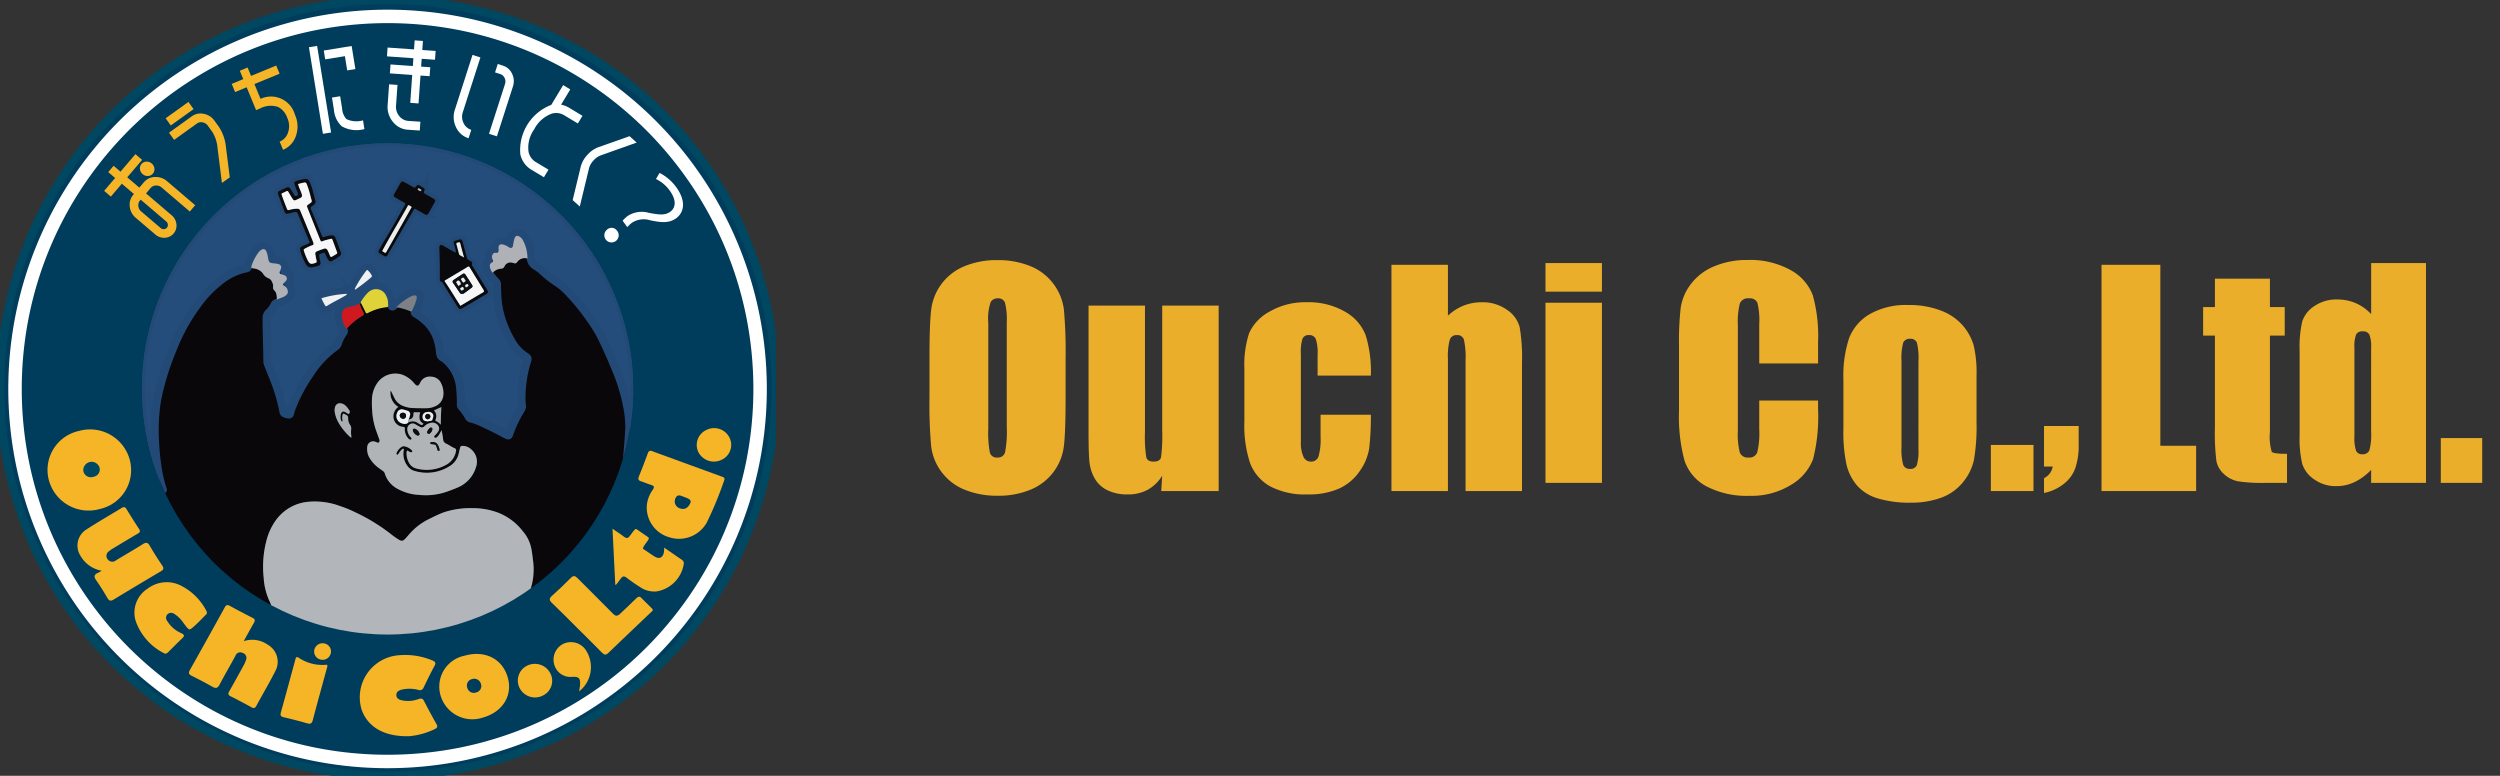
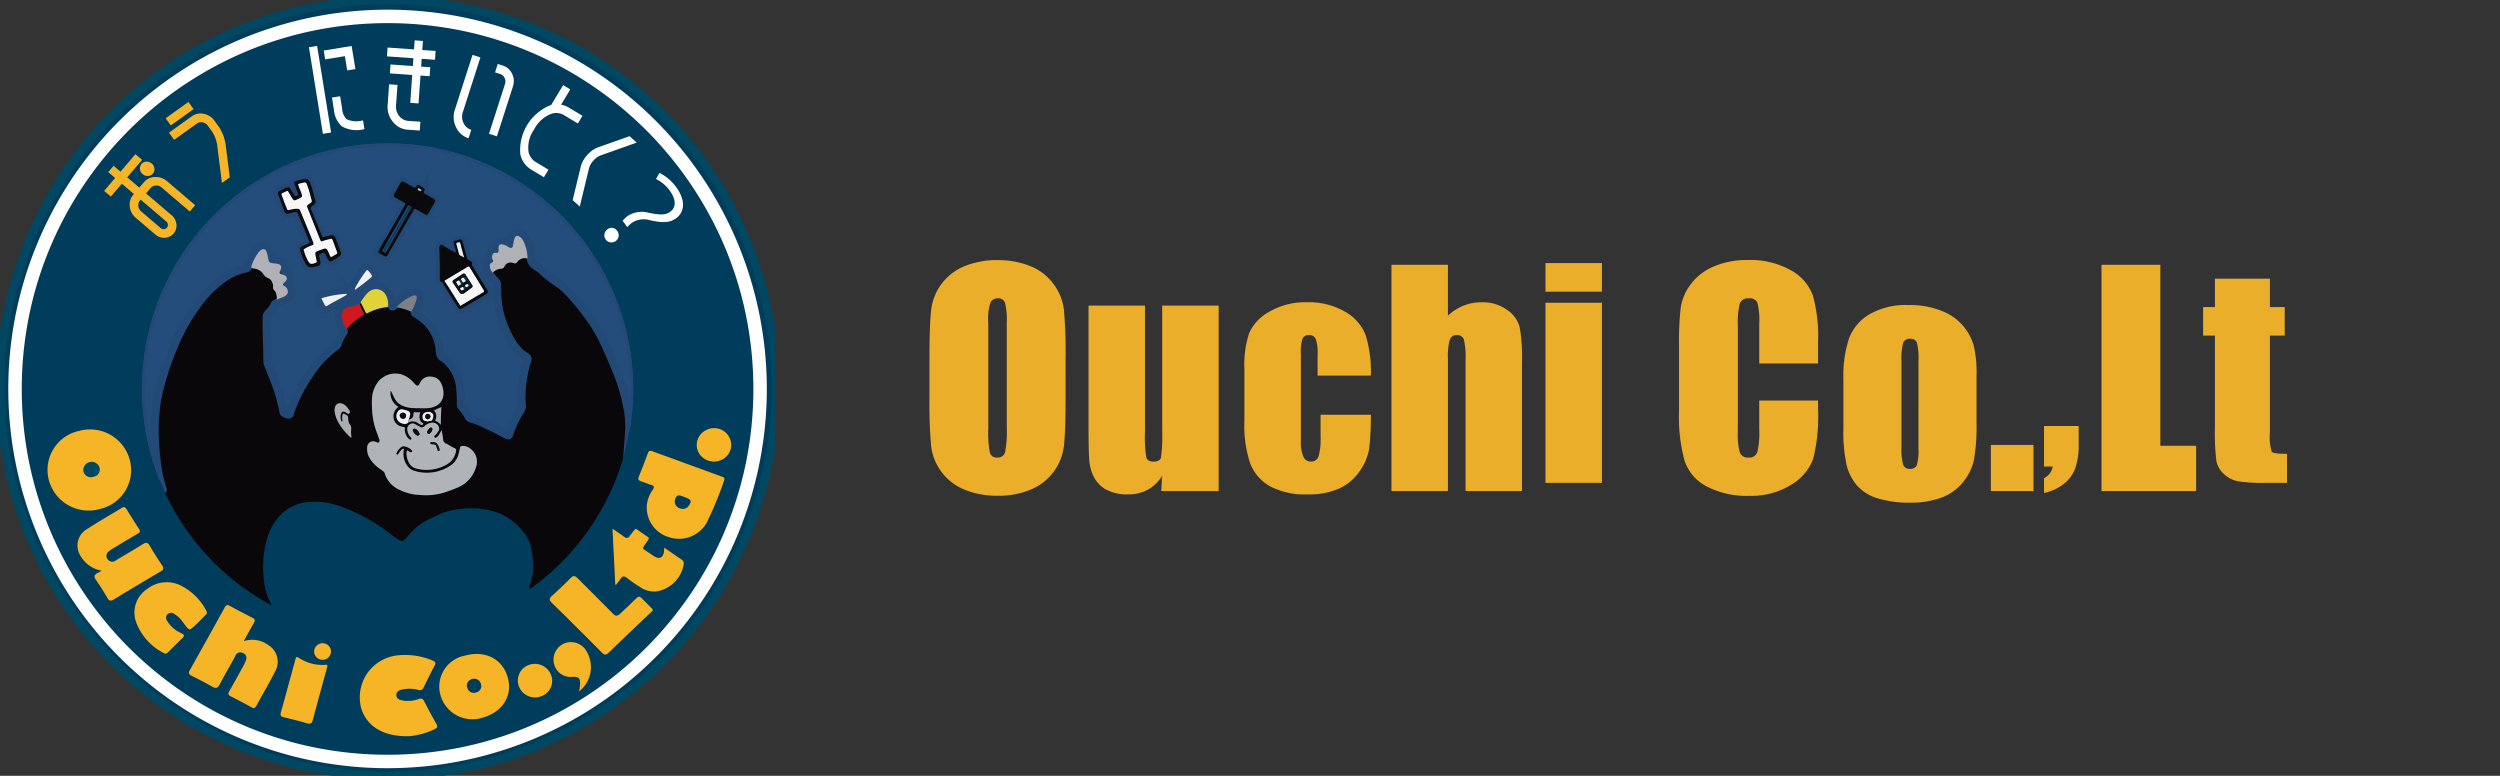
<svg xmlns="http://www.w3.org/2000/svg" width="305.701" height="94.866" viewBox="0 0 305.701 94.866">
  <rect x="0" y="0" width="305.701" height="94.866" fill="#333333" stroke="none" />
  <defs>
    <clipPath id="a">
      <rect width="94.866" height="94.866" fill="none" />
    </clipPath>
    <clipPath id="b">
      <path d="M622.622,658.649a30.032,30.032,0,1,0,30.032-30.032,30.032,30.032,0,0,0-30.032,30.032" transform="translate(-622.622 -628.617)" fill="none" />
    </clipPath>
    <clipPath id="d">
      <rect width="193.276" height="48.118" fill="none" />
    </clipPath>
  </defs>
  <g transform="translate(-22.575 -16.134)">
    <g transform="translate(22.575 16.139)">
      <g transform="translate(0 -0.005)">
        <g transform="translate(0 0)" clip-path="url(#a)">
          <path d="M95.338,47.915A47.419,47.419,0,1,1,47.919.5,47.419,47.419,0,0,1,95.338,47.915" transform="translate(-0.486 -0.482)" fill="#003d5c" />
          <circle cx="47.419" cy="47.419" r="47.419" transform="translate(0.014 0.014)" fill="none" stroke="#004761" stroke-miterlimit="10" stroke-width="1" />
          <path d="M82.807,44.071a45.07,45.07,0,0,1,9.017.909,44.476,44.476,0,0,1,15.992,6.73,44.866,44.866,0,0,1,16.208,19.682,44.5,44.5,0,0,1,2.606,8.394,45.184,45.184,0,0,1,0,18.033,44.477,44.477,0,0,1-6.73,15.992,44.867,44.867,0,0,1-19.682,16.208,44.5,44.5,0,0,1-8.394,2.606,45.184,45.184,0,0,1-18.033,0,44.477,44.477,0,0,1-15.992-6.73A44.866,44.866,0,0,1,41.59,106.212a44.494,44.494,0,0,1-2.606-8.394,45.182,45.182,0,0,1,0-18.033,44.476,44.476,0,0,1,6.73-15.992A44.866,44.866,0,0,1,65.4,47.585,44.493,44.493,0,0,1,73.79,44.98a45.07,45.07,0,0,1,9.017-.909m0-1.645A46.376,46.376,0,1,0,129.182,88.8,46.376,46.376,0,0,0,82.807,42.426" transform="translate(-35.415 -41.243)" fill="#fff" />
        </g>
      </g>
      <g transform="translate(17.359 17.522)">
        <g clip-path="url(#b)">
          <path d="M730.541,1045.564c-.181.692-.4,1.576-.6,2.262a30.4,30.4,0,0,1-2.4,5.849c-.04.142-.588,1.066-.792,1.4a27.573,27.573,0,0,1-1.659,2.437,31.772,31.772,0,0,1-6.362,6.236c-.07.051-.148.092-.223.137a.553.553,0,0,1-.1-.587,6.645,6.645,0,0,0,.369-3.165c-.052-.46-.11-.919-.206-1.373a4.6,4.6,0,0,0-1.039-2.027,7,7,0,0,0-2.971-2.228,8.841,8.841,0,0,0-3.183-.563,10.343,10.343,0,0,0-3.563.538c-.6.232-1.176.521-1.752.807a7.509,7.509,0,0,0-2.42,1.875c-.146.172-.292.345-.449.507-.306.317-.457.335-.828.109a9.555,9.555,0,0,1-1.046-.748,22.851,22.851,0,0,0-4.369-2.637,13.278,13.278,0,0,0-1.725-.7,8.87,8.87,0,0,0-3.991-.521,5.474,5.474,0,0,0-3.869,2.24,7.368,7.368,0,0,0-1.108,2.308,12.663,12.663,0,0,0-.385,4.765,7.831,7.831,0,0,0,.656,2.683c.071.152.313.682.383.832-.139-.056-.5-.251-.7-.363a30.285,30.285,0,0,1-12.569-13.665c-.051-.111-.089-.228-.134-.343a.439.439,0,0,1-.04-.082c-.028-.084-.055-.185-.083-.269-.028-.251-.557-1.632-.636-2.122a31.491,31.491,0,0,1-.361-3.769,21.987,21.987,0,0,1,.035-2.674c.056-.687.122-1.372.239-2.049a32.494,32.494,0,0,1,2.066-6.16,23.148,23.148,0,0,1,3.049-5.526,13.865,13.865,0,0,1,2.789-2.887,7.459,7.459,0,0,1,3.116-1.49c.215-.038.271-.14.323-.312a5.627,5.627,0,0,1,1.022-1.932,1.336,1.336,0,0,1,.633-.431.743.743,0,0,1,.837.343,3.481,3.481,0,0,1,.3.931c.069.369.067.377.445.413a2.1,2.1,0,0,1,.723.158.739.739,0,0,1,.438.888c-.068.3-.068.3.211.452a.754.754,0,0,1,.318,1.206.264.264,0,0,0,.012.375,1.011,1.011,0,0,1-.329,1.668,6.992,6.992,0,0,1-1.122.47.451.451,0,0,0-.3.246,2.921,2.921,0,0,1-.693.953.834.834,0,0,0-.263.656c-.019,1.751.093,3.5.087,5.251a1.167,1.167,0,0,0,.1.427q.256.663.521,1.323a21.321,21.321,0,0,1,1.3,4.2c.079.448.09.439.6.563.146.036.217,0,.246-.136a5.32,5.32,0,0,1,.221-.71,19.288,19.288,0,0,1,2.127-4,12.193,12.193,0,0,1,3.185-3.425.764.764,0,0,0,.317-.417,4.606,4.606,0,0,1,.632-1.269.343.343,0,0,0,0-.477,2.892,2.892,0,0,1-.543-1.44,1.43,1.43,0,0,1,1.044-1.607c.164-.042.331-.071.494-.115.432-.116.5-.018.25-.493-.021-.04-.037-.082-.057-.123-.159-.323-.169-.333-.473-.164-.789.438-1.6.836-2.369,1.314a2.337,2.337,0,0,1-.3.148.343.343,0,0,1-.449-.125,3.778,3.778,0,0,1-.554-1c-.093-.288-.023-.422.278-.5q.738-.186,1.482-.345c.64-.138,1.3-.138,1.944-.255a.355.355,0,0,0,.3-.212,14.281,14.281,0,0,1,1.573-2.444c.2-.256.385-.269.633-.059a2.6,2.6,0,0,1,.4.456c.346.468.314.655-.138,1.016a24,24,0,0,1-2.091,1.609.151.151,0,0,0-.071.224c.1.191.19.385.287.576.057.114.137.11.211.022.122-.147.245-.3.354-.453a2.828,2.828,0,0,1,1.224-1.084,1.453,1.453,0,0,1,1.184-.042,2.013,2.013,0,0,1,1.134,1.191,5.5,5.5,0,0,1,.172.963c.037.218.111.249.28.111a1.243,1.243,0,0,0,.1-.095,8.2,8.2,0,0,1,1.516-1.187,2.511,2.511,0,0,1,.713-.306.63.63,0,0,1,.834.783,5.677,5.677,0,0,1-.512,1.429c-.1.225-.106.234.094.349a6.67,6.67,0,0,1,.959.694,5.177,5.177,0,0,1,1.746,2.755,7.106,7.106,0,0,1,.215,1.231c.025.344.1.61.46.725a.316.316,0,0,1,.081.061,5.215,5.215,0,0,1,1.939,3.772,16.977,16.977,0,0,1,.073,1.825.374.374,0,0,0,.075.286,6.885,6.885,0,0,1,.9,1.267.4.4,0,0,0,.26.192,6.683,6.683,0,0,1,1.058.356c.955.435,1.9.891,2.826,1.386.169.091.339.18.512.264.2.1.2.093.275-.127.057-.159.113-.319.171-.478a14.838,14.838,0,0,1,1.259-2.508.682.682,0,0,0,.113-.446c-.026-.247-.046-.495-.051-.742a15.235,15.235,0,0,1,.685-4.736c.1-.317.084-.368-.177-.536a5.234,5.234,0,0,1-1.667-1.745,13.15,13.15,0,0,1-.9-1.781,11.473,11.473,0,0,1-.888-3.8c-.024-.485-.043-.969-.05-1.454a.441.441,0,0,0-.134-.363,8.752,8.752,0,0,1-.907-1.127,1.308,1.308,0,0,1-.233-.63.865.865,0,0,1,.178-.733.375.375,0,0,0,.086-.361.929.929,0,0,1,.657-1.1c.132-.046.133-.124.143-.228a.772.772,0,0,1,1.067-.762c.241.055.453.182.7.261.071-.258.127-.5.2-.732a.767.767,0,0,1,1.262-.417,1.863,1.863,0,0,1,.623.745,4.7,4.7,0,0,1,.493,2.09,1.246,1.246,0,0,0,.669,1.084,4.426,4.426,0,0,1,.713.51,12.253,12.253,0,0,0,1.766,1.42,7.079,7.079,0,0,1,1.286,1.042,26.244,26.244,0,0,1,2.761,3.332,18.171,18.171,0,0,1,1.468,2.353c.561,1.171,1.105,2.348,1.589,3.554a22.732,22.732,0,0,1,1.636,5.392,7.184,7.184,0,0,1,.194,1.787c-.037.222.028.056.01.349a.234.234,0,0,1,.017.226,7.741,7.741,0,0,1-.111,1.07c-.015.09.087-.047.028.2m-27.079-2.088c.042.007.063-.011.063-.053l.007,0a1.105,1.105,0,0,1,1.234.1,2.672,2.672,0,0,0,.325.176c.136.072.225.036.279-.125a.728.728,0,0,1-.446-.562,1.408,1.408,0,0,1,.09-.791c-.2,0-.369,0-.536,0-.292-.01-.292-.013-.308.276a.565.565,0,0,1-.571.6,5.615,5.615,0,0,0,.166-.544.446.446,0,0,0-.318-.52c-.171-.054-.344-.105-.518-.148a.594.594,0,0,0-.74.37.913.913,0,0,0,.583,1.3,1.34,1.34,0,0,0,.5.056c.084-.028.084-.028.122-.069.035,0,.054-.018.05-.055Zm-2.1-3.846.07-.019c.136.282.272.565.409.846a1.869,1.869,0,0,0,1.066.938,3.766,3.766,0,0,0,1.22.258c.485.017.971.021,1.457.021a2.791,2.791,0,0,0,1.315-.269,1.557,1.557,0,0,0,.934-1.316,2.715,2.715,0,0,0-.261-1.385,1.368,1.368,0,0,0-1.219-.836,1.27,1.27,0,0,0-1.344.715c-.233.509-.412.485-.763.07a3.428,3.428,0,0,0-1.409-1.019,2.7,2.7,0,0,0-2.939.813,3.687,3.687,0,0,0-.789,2.018,10.447,10.447,0,0,0,.018,1.489,8.748,8.748,0,0,0,.443,2.389c.138.394.286.784.422,1.178a.333.333,0,0,1-.041.381c-.1.09-.213.016-.315-.031a1,1,0,0,0-.094-.038.727.727,0,0,0-1.02.651,2,2,0,0,0,.3,1.293,4.023,4.023,0,0,0,1.037,1.15c.189.143.382.281.576.417a.527.527,0,0,1,.225.286,3.206,3.206,0,0,0,1.7,1.966,6.026,6.026,0,0,0,2.461.673,7.931,7.931,0,0,0,3.115-.284c.558-.183,1.109-.385,1.647-.617a3.813,3.813,0,0,0,2.238-2.437,1.973,1.973,0,0,0-.644-2.226,1.461,1.461,0,0,0-.961-.368c-.244-.009-.289.027-.351.269q-.08.311-.149.625a2.4,2.4,0,0,1-1.132,1.583,5.187,5.187,0,0,1-4.263.581,1.579,1.579,0,0,1-.914-.663,2.457,2.457,0,0,1-.43-1.831c.013-.069.06-.151-.024-.219-.142-.005-.217.1-.3.188a2,2,0,0,0-.294.413c-.04.068-.093.144-.186.108-.112-.043-.1-.146-.064-.231a1.509,1.509,0,0,1,.665-.784.4.4,0,0,1,.229-.049,1.628,1.628,0,0,1,.974.5.164.164,0,0,1,.031.218c-.062.092-.157.07-.245.041-.126-.042-.213-.163-.347-.19a.426.426,0,0,0-.086.325,2.142,2.142,0,0,0,.3,1.13,1.354,1.354,0,0,0,.881.69,4.907,4.907,0,0,0,3.731-.486,2.243,2.243,0,0,0,1.129-1.574.284.284,0,0,0-.18-.376c-.354-.152-.663-.389-1.011-.548a.6.6,0,0,1-.383-.542c-.038-.352-.108-.7-.175-1.115-.13.227-.221.391-.318.552a1.1,1.1,0,0,1-.259.31c-.095.074-.2.128-.3.022-.082-.091-.033-.191.039-.273.044-.051.093-.1.14-.147a2.034,2.034,0,0,0,.306-.4.546.546,0,0,0-.023-.606.859.859,0,0,0-.956-.333,1.453,1.453,0,0,0-.733.4.405.405,0,0,1-.549.073c-.178-.1-.359-.19-.534-.293a.615.615,0,0,0-.7-.015.682.682,0,0,0-.307.7,1.482,1.482,0,0,0,.4.877c.069.072.174.142.073.249-.086.092-.192.042-.275-.021a.859.859,0,0,1-.162-.171,1.641,1.641,0,0,1-.349-1.039c0-.256,0-.256-.26-.289a1.278,1.278,0,0,1-1.1-1.567,1.381,1.381,0,0,1,.574-.864,2,2,0,0,1-.962-1.933m-13.9-11.243c.3-.121.549-.22.8-.324a1.4,1.4,0,0,0,.39-.265.43.43,0,0,0,.142-.457.8.8,0,0,0-.343-.521c-.282-.181-.286-.276-.057-.527.046-.05.1-.1.138-.149.238-.292.2-.5-.143-.675a3.837,3.837,0,0,0-.382-.135c-.191-.072-.245-.174-.185-.367.037-.118.1-.228.136-.346a.346.346,0,0,0-.244-.5,2.034,2.034,0,0,0-.531-.1c-.669-.066-.688-.089-.808-.759a2.728,2.728,0,0,0-.2-.715.368.368,0,0,0-.578-.2,1.067,1.067,0,0,0-.4.362,5.641,5.641,0,0,0-.806,1.557c-.086.263-.084.26.2.31a1.624,1.624,0,0,1,1.167.611,1.289,1.289,0,0,0,.705.6.779.779,0,0,1,.407.436,1.242,1.242,0,0,1,.139.655.418.418,0,0,0,.164.41.768.768,0,0,1,.225.409,2.28,2.28,0,0,1,.063.69m30.648-5.021a4.5,4.5,0,0,0-.588-2.243,1.121,1.121,0,0,0-.295-.323c-.363-.27-.587-.2-.725.236a3.849,3.849,0,0,0-.1.428c-.026.133-.037.269-.066.4-.055.245-.2.317-.42.212a2.971,2.971,0,0,1-.263-.152,1.759,1.759,0,0,0-.63-.235.346.346,0,0,0-.442.342c-.011.1,0,.2,0,.3,0,.3-.078.4-.371.39-.232-.01-.32.113-.4.288a.606.606,0,0,0,.025.49c.1.265.1.3-.128.443a.391.391,0,0,0-.194.4,1.151,1.151,0,0,0,.345.759,1.525,1.525,0,0,1,1.051-.5.428.428,0,0,0,.383-.261.8.8,0,0,1,1.014-.45.529.529,0,0,1,.132.027c.172.085.285.028.405-.114a1.137,1.137,0,0,1,1.266-.442m-17.074,5.509a1.835,1.835,0,0,0-.212-.881,1.3,1.3,0,0,0-2.13-.484c-.026.021-.052.043-.078.065a6,6,0,0,0-.839,1.1.128.128,0,0,0,0,.151c.172.354.347.708.5,1.07.075.174.155.171.306.093a6.438,6.438,0,0,1,1.779-.627c.177-.033.356-.06.535-.077.116-.011.16-.062.148-.173-.006-.056-.006-.113-.013-.235m-3.519.078c-.035.018-.076.036-.114.059a2.465,2.465,0,0,1-.733.248c-.186.044-.373.086-.56.128a.822.822,0,0,0-.614.571,1.261,1.261,0,0,0-.072.565,2.786,2.786,0,0,0,.385,1.178c.161.265.175.272.378.055a8,8,0,0,1,1.01-.9,8.111,8.111,0,0,1,.786-.526c.114-.068.164-.151.1-.278a8.949,8.949,0,0,1-.462-1.013.142.142,0,0,0-.1-.091m-1.287,13.417c.21-.237.209-.236.058-.474a2.635,2.635,0,0,0-.4-.5,1.073,1.073,0,0,0-.591-.306.614.614,0,0,0-.718.467,1.439,1.439,0,0,0-.03.637,3.917,3.917,0,0,0,.443,1.235,7.264,7.264,0,0,0,1.389,1.738.264.264,0,0,0,.218.1,3.441,3.441,0,0,1-.046-1.006.785.785,0,0,0-.117-.512,1.427,1.427,0,0,1-.258-.829.382.382,0,0,0-.277-.428.43.43,0,0,1-.087-.052c-.189-.135-.277-.134-.337.153a1.475,1.475,0,0,0,.027.605c.01.046,0,.1-.05.109a.087.087,0,0,1-.105-.062,1.308,1.308,0,0,1-.029-.926.323.323,0,0,1,.509-.2c.14.069.268.163.4.246m5.892-13.047a7.673,7.673,0,0,1,1.683.5c.1.044.148,0,.185-.082a6.57,6.57,0,0,0,.536-1.346c.091-.4-.05-.533-.444-.425a.911.911,0,0,0-.127.044,6.654,6.654,0,0,0-1.833,1.313m-9.206-1.042a7.258,7.258,0,0,0,.433.8c.076.13.155.134.274.059.725-.456,1.5-.816,2.238-1.255.068-.041.169-.057.181-.153a13.025,13.025,0,0,0-3.127.545m4.107-1.1a23.27,23.27,0,0,0,1.977-1.519.168.168,0,0,0,.035-.24,1.975,1.975,0,0,0-.367-.484c-.161-.157-.165-.158-.306.018a14.239,14.239,0,0,0-1.326,2.081.126.126,0,0,0-.013.143m10.485,16.513c.013-.7.027-1.388.073-2.119l-.883.406a.944.944,0,0,1,.215,1.1c-.043.113-.008.165.093.205a1.441,1.441,0,0,1,.5.413m-1.607-.416.473-.1a.117.117,0,0,0,.1-.078c.062-.223.211-.446.067-.681a.629.629,0,0,0-.625-.25.961.961,0,0,0-.134.019.543.543,0,0,0-.5.6c.024.34.176.469.621.481" transform="translate(-670.977 -1009.308)" fill="#09070a" />
          <path d="M678.294,661.531c.017-.2.063-1.094.112-1.673a13.416,13.416,0,0,0-.18-2.248,22.732,22.732,0,0,0-1.636-5.392c-.483-1.207-1.028-2.384-1.589-3.554a18.188,18.188,0,0,0-1.468-2.353,26.239,26.239,0,0,0-2.761-3.332,7.082,7.082,0,0,0-1.286-1.042,12.225,12.225,0,0,1-1.766-1.42,4.429,4.429,0,0,0-.713-.511,1.246,1.246,0,0,1-.669-1.084,4.7,4.7,0,0,0-.493-2.09,1.863,1.863,0,0,0-.623-.746.767.767,0,0,0-1.261.417c-.076.234-.132.474-.2.732-.246-.079-.458-.206-.7-.261a.772.772,0,0,0-1.067.762c-.009.1-.011.182-.143.228a.929.929,0,0,0-.657,1.1.375.375,0,0,1-.086.361.865.865,0,0,0-.178.733,1.309,1.309,0,0,0,.233.63,8.75,8.75,0,0,0,.907,1.127.44.44,0,0,1,.134.363c.007.485.025.97.05,1.455a11.473,11.473,0,0,0,.888,3.8,13.141,13.141,0,0,0,.9,1.781,5.233,5.233,0,0,0,1.667,1.746c.261.168.273.219.177.536a15.235,15.235,0,0,0-.685,4.736c0,.248.025.5.051.742a.683.683,0,0,1-.113.446,14.836,14.836,0,0,0-1.259,2.508c-.059.159-.114.319-.171.478-.079.219-.08.222-.275.127-.173-.084-.343-.173-.512-.264-.926-.495-1.871-.951-2.826-1.386a6.7,6.7,0,0,0-1.058-.356.4.4,0,0,1-.26-.192,6.877,6.877,0,0,0-.9-1.267.375.375,0,0,1-.075-.286,16.932,16.932,0,0,0-.073-1.825,5.215,5.215,0,0,0-1.939-3.772.312.312,0,0,0-.081-.061c-.356-.115-.435-.381-.46-.725a7.107,7.107,0,0,0-.215-1.231,5.178,5.178,0,0,0-1.746-2.756,6.679,6.679,0,0,0-.959-.694c-.2-.115-.2-.123-.094-.349a5.687,5.687,0,0,0,.512-1.429.63.63,0,0,0-.834-.783,2.511,2.511,0,0,0-.713.306,8.2,8.2,0,0,0-1.516,1.188,1.326,1.326,0,0,1-.1.1c-.169.138-.242.107-.28-.111a5.49,5.49,0,0,0-.172-.963A2.013,2.013,0,0,0,648,642.591a1.453,1.453,0,0,0-1.184.042,2.829,2.829,0,0,0-1.224,1.084c-.109.157-.231.306-.354.453-.074.089-.153.092-.211-.022-.1-.191-.19-.385-.287-.576a.151.151,0,0,1,.071-.224,24,24,0,0,0,2.091-1.609c.452-.361.484-.548.138-1.016a2.61,2.61,0,0,0-.4-.456c-.249-.21-.436-.2-.633.059a14.283,14.283,0,0,0-1.573,2.444.354.354,0,0,1-.3.212c-.644.116-1.3.116-1.944.255q-.744.161-1.482.345c-.3.076-.37.21-.278.5a3.773,3.773,0,0,0,.554,1,.342.342,0,0,0,.449.125,2.344,2.344,0,0,0,.3-.148c.767-.478,1.579-.876,2.369-1.314.3-.169.313-.159.473.164.02.041.037.083.057.123.245.475.182.378-.25.493-.163.044-.33.073-.494.115a1.43,1.43,0,0,0-1.044,1.607,2.892,2.892,0,0,0,.543,1.44.343.343,0,0,1,0,.477,4.607,4.607,0,0,0-.632,1.269.763.763,0,0,1-.317.417,12.191,12.191,0,0,0-3.185,3.425,19.285,19.285,0,0,0-2.126,4,5.336,5.336,0,0,0-.221.71c-.029.136-.1.172-.246.136-.506-.124-.517-.116-.6-.563a21.336,21.336,0,0,0-1.3-4.2q-.264-.66-.521-1.323a1.165,1.165,0,0,1-.1-.427c.006-1.751-.106-3.5-.087-5.251a.833.833,0,0,1,.263-.656,2.919,2.919,0,0,0,.693-.953.451.451,0,0,1,.3-.246,6.992,6.992,0,0,0,1.122-.47,1.011,1.011,0,0,0,.329-1.668.264.264,0,0,1-.012-.375.754.754,0,0,0-.318-1.206c-.279-.148-.279-.148-.211-.452a.739.739,0,0,0-.438-.888,2.1,2.1,0,0,0-.723-.158c-.377-.036-.376-.045-.445-.413a3.481,3.481,0,0,0-.3-.931.743.743,0,0,0-.837-.343,1.337,1.337,0,0,0-.633.431,5.631,5.631,0,0,0-1.022,1.932c-.051.172-.107.274-.322.312a7.458,7.458,0,0,0-3.116,1.49,13.863,13.863,0,0,0-2.788,2.887,23.154,23.154,0,0,0-3.049,5.526,31.953,31.953,0,0,0-1.9,6.16c-.117.677-.183,1.362-.239,2.049a22,22,0,0,0-.035,2.674,31.521,31.521,0,0,0,.361,3.769,16.622,16.622,0,0,0,.595,2.47c.12.206-.245-.49-.283-.58a30.155,30.155,0,0,1,18.1-40.236,30.089,30.089,0,0,1,11.728-1.536,30.195,30.195,0,0,1,17.231,6.9c.075.062.735.637.884.771a30.113,30.113,0,0,1,9.9,24.6c-.092,1.3-.3,2.593-.5,3.883a2.092,2.092,0,0,1-.1.429m-24.737-27.784a.3.3,0,0,0,.292-.193c.245-.432.494-.862.729-1.3.142-.265.115-.338-.143-.489-.311-.182-.628-.357-.94-.538-.263-.153-.272-.159-.157-.438a.235.235,0,0,0-.114-.338c-.136-.08-.27-.164-.407-.243-.293-.17-.3-.173-.515.106-.084.108-.164.147-.284.071-.057-.036-.116-.069-.176-.1-.316-.175-.628-.357-.949-.522-.284-.146-.353-.118-.508.155-.24.422-.483.842-.718,1.266-.128.232-.111.306.111.443.288.178.586.338.877.511.459.272.426.183.186.614q-.717,1.286-1.456,2.561c-.265.458-.52.922-.8,1.37s-.538.914-.795,1.378c-.122.22-.1.283.107.418a5.43,5.43,0,0,0,.557.32.247.247,0,0,0,.387-.129c.179-.378.417-.723.626-1.084l2.523-4.367c.141-.245.147-.246.383-.111.323.185.646.37.968.557a.446.446,0,0,0,.218.083m3.641,4.575a.212.212,0,0,1-.2-.027c-.47-.268-.941-.534-1.408-.807-.211-.123-.379-.053-.414.187a1.412,1.412,0,0,0,0,.237c.013.507.033,1.015.041,1.522.01.7.013,1.4.015,2.1,0,.192.01.368.244.42.092.021.107.109.145.175.571.986,1.2,1.937,1.8,2.9.177.284.262.3.55.133q.85-.491,1.7-.989.613-.36,1.222-.725c.264-.159.284-.252.127-.521-.011-.019-.025-.038-.037-.057-.556-.9-1.114-1.8-1.665-2.711-.09-.148-.219-.291-.133-.5.033-.08-.044-.15-.108-.195a3.137,3.137,0,0,0-.29-.172.5.5,0,0,1-.264-.361c-.135-.57-.3-1.134-.456-1.7s-.157-.549-.709-.391c-.5.143-.493.141-.354.65a3.907,3.907,0,0,1,.2.823m-17.7,1.852a5.257,5.257,0,0,0,.867-.207.37.37,0,0,0,.25-.486c-.029-.155-.066-.309-.1-.463-.089-.457-.089-.457.36-.6.258-.08.262-.082.365.164a3.192,3.192,0,0,0,.337.662c.135.184.261.237.432.14a6.369,6.369,0,0,0,.976-.606.384.384,0,0,0,.136-.454c-.218-.6-.44-1.208-.673-1.807a.425.425,0,0,0-.459-.274,3.522,3.522,0,0,0-.826.169c-.28.081-.279.081-.392-.2-.389-.95-.781-1.9-1.164-2.851-.066-.165-.206-.326-.168-.5s.255-.208.362-.339a.122.122,0,0,1,.026-.022.428.428,0,0,0,.164-.533c-.123-.422-.221-.851-.339-1.275a4.848,4.848,0,0,0-.389-1.044.482.482,0,0,0-.55-.3,8.217,8.217,0,0,0-.987.23c-.3.1-.355.2-.248.506.114.33.247.654.369.982.051.137.065.258-.107.335a.223.223,0,0,1-.336-.1c-.064-.119-.137-.234-.2-.35a2.679,2.679,0,0,0-.3-.45.322.322,0,0,0-.421-.1c-.284.139-.57.272-.857.4a.3.3,0,0,0-.181.388,2.065,2.065,0,0,0,.07.226c.226.614.451,1.228.682,1.84.138.367.219.4.618.3.229-.057.461-.108.692-.157a.267.267,0,0,1,.341.192c.058.159.129.313.194.469q.6,1.436,1.2,2.873c.09.217.087.222-.134.326s-.455.2-.678.307c-.289.141-.346.26-.267.571.044.175.107.344.166.515a6.284,6.284,0,0,0,.5,1.108.683.683,0,0,0,.668.4" transform="translate(-618.8 -624.983)" fill="#254d7b" />
          <path d="M678.294,661.531c.017-.2.063-1.094.112-1.673a13.416,13.416,0,0,0-.18-2.248,22.732,22.732,0,0,0-1.636-5.392c-.483-1.207-1.028-2.384-1.589-3.554a18.188,18.188,0,0,0-1.468-2.353,26.239,26.239,0,0,0-2.761-3.332,7.082,7.082,0,0,0-1.286-1.042,12.225,12.225,0,0,1-1.766-1.42,4.429,4.429,0,0,0-.713-.511,1.246,1.246,0,0,1-.669-1.084,4.7,4.7,0,0,0-.493-2.09,1.863,1.863,0,0,0-.623-.746.767.767,0,0,0-1.261.417c-.076.234-.132.474-.2.732-.246-.079-.458-.206-.7-.261a.772.772,0,0,0-1.067.762c-.009.1-.011.182-.143.228a.929.929,0,0,0-.657,1.1.375.375,0,0,1-.086.361.865.865,0,0,0-.178.733,1.309,1.309,0,0,0,.233.63,8.75,8.75,0,0,0,.907,1.127.44.44,0,0,1,.134.363c.007.485.025.97.05,1.455a11.473,11.473,0,0,0,.888,3.8,13.141,13.141,0,0,0,.9,1.781,5.233,5.233,0,0,0,1.667,1.746c.261.168.273.219.177.536a15.235,15.235,0,0,0-.685,4.736c0,.248.025.5.051.742a.683.683,0,0,1-.113.446,14.836,14.836,0,0,0-1.259,2.508c-.059.159-.114.319-.171.478-.079.219-.08.222-.275.127-.173-.084-.343-.173-.512-.264-.926-.495-1.871-.951-2.826-1.386a6.7,6.7,0,0,0-1.058-.356.4.4,0,0,1-.26-.192,6.877,6.877,0,0,0-.9-1.267.375.375,0,0,1-.075-.286,16.932,16.932,0,0,0-.073-1.825,5.215,5.215,0,0,0-1.939-3.772.312.312,0,0,0-.081-.061c-.356-.115-.435-.381-.46-.725a7.107,7.107,0,0,0-.215-1.231,5.178,5.178,0,0,0-1.746-2.756,6.679,6.679,0,0,0-.959-.694c-.2-.115-.2-.123-.094-.349a5.687,5.687,0,0,0,.512-1.429.63.63,0,0,0-.834-.783,2.511,2.511,0,0,0-.713.306,8.2,8.2,0,0,0-1.516,1.188,1.326,1.326,0,0,1-.1.1c-.169.138-.242.107-.28-.111a5.49,5.49,0,0,0-.172-.963A2.013,2.013,0,0,0,648,642.591a1.453,1.453,0,0,0-1.184.042,2.829,2.829,0,0,0-1.224,1.084c-.109.157-.231.306-.354.453-.074.089-.153.092-.211-.022-.1-.191-.19-.385-.287-.576a.151.151,0,0,1,.071-.224,24,24,0,0,0,2.091-1.609c.452-.361.484-.548.138-1.016a2.61,2.61,0,0,0-.4-.456c-.249-.21-.436-.2-.633.059a14.283,14.283,0,0,0-1.573,2.444.354.354,0,0,1-.3.212c-.644.116-1.3.116-1.944.255q-.744.161-1.482.345c-.3.076-.37.21-.278.5a3.773,3.773,0,0,0,.554,1,.342.342,0,0,0,.449.125,2.344,2.344,0,0,0,.3-.148c.767-.478,1.579-.876,2.369-1.314.3-.169.313-.159.473.164.02.041.037.083.057.123.245.475.182.378-.25.493-.163.044-.33.073-.494.115a1.43,1.43,0,0,0-1.044,1.607,2.892,2.892,0,0,0,.543,1.44.343.343,0,0,1,0,.477,4.607,4.607,0,0,0-.632,1.269.763.763,0,0,1-.317.417,12.191,12.191,0,0,0-3.185,3.425,19.285,19.285,0,0,0-2.126,4,5.336,5.336,0,0,0-.221.71c-.029.136-.1.172-.246.136-.506-.124-.517-.116-.6-.563a21.336,21.336,0,0,0-1.3-4.2q-.264-.66-.521-1.323a1.165,1.165,0,0,1-.1-.427c.006-1.751-.106-3.5-.087-5.251a.833.833,0,0,1,.263-.656,2.919,2.919,0,0,0,.693-.953.451.451,0,0,1,.3-.246,6.992,6.992,0,0,0,1.122-.47,1.011,1.011,0,0,0,.329-1.668.264.264,0,0,1-.012-.375.754.754,0,0,0-.318-1.206c-.279-.148-.279-.148-.211-.452a.739.739,0,0,0-.438-.888,2.1,2.1,0,0,0-.723-.158c-.377-.036-.376-.045-.445-.413a3.481,3.481,0,0,0-.3-.931.743.743,0,0,0-.837-.343,1.337,1.337,0,0,0-.633.431,5.631,5.631,0,0,0-1.022,1.932c-.051.172-.107.274-.322.312a7.458,7.458,0,0,0-3.116,1.49,13.863,13.863,0,0,0-2.788,2.887,23.154,23.154,0,0,0-3.049,5.526,31.953,31.953,0,0,0-1.9,6.16c-.117.677-.183,1.362-.239,2.049a22,22,0,0,0-.035,2.674,31.521,31.521,0,0,0,.361,3.769,16.622,16.622,0,0,0,.595,2.47c.12.206-.245-.49-.283-.58a30.155,30.155,0,0,1,18.1-40.236,30.089,30.089,0,0,1,11.728-1.536,30.195,30.195,0,0,1,17.231,6.9c.075.062.735.637.884.771a30.113,30.113,0,0,1,9.9,24.6c-.092,1.3-.3,2.593-.5,3.883A2.092,2.092,0,0,1,678.294,661.531Zm-24.737-27.784a.3.3,0,0,0,.292-.193c.245-.432.494-.862.729-1.3.142-.265.115-.338-.143-.489-.311-.182-.628-.357-.94-.538-.263-.153-.272-.159-.157-.438a.235.235,0,0,0-.114-.338c-.136-.08-.27-.164-.407-.243-.293-.17-.3-.173-.515.106-.084.108-.164.147-.284.071-.057-.036-.116-.069-.176-.1-.316-.175-.628-.357-.949-.522-.284-.146-.353-.118-.508.155-.24.422-.483.842-.718,1.266-.128.232-.111.306.111.443.288.178.586.338.877.511.459.272.426.183.186.614q-.717,1.286-1.456,2.561c-.265.458-.52.922-.8,1.37s-.538.914-.795,1.378c-.122.22-.1.283.107.418a5.43,5.43,0,0,0,.557.32.247.247,0,0,0,.387-.129c.179-.378.417-.723.626-1.084l2.523-4.367c.141-.245.147-.246.383-.111.323.185.646.37.968.557A.446.446,0,0,0,653.557,633.747Zm3.641,4.575a.212.212,0,0,1-.2-.027c-.47-.268-.941-.534-1.408-.807-.211-.123-.379-.053-.414.187a1.412,1.412,0,0,0,0,.237c.013.507.033,1.015.041,1.522.01.7.013,1.4.015,2.1,0,.192.01.368.244.42.092.021.107.109.145.175.571.986,1.2,1.937,1.8,2.9.177.284.262.3.55.133q.85-.491,1.7-.989.613-.36,1.222-.725c.264-.159.284-.252.127-.521-.011-.019-.025-.038-.037-.057-.556-.9-1.114-1.8-1.665-2.711-.09-.148-.219-.291-.133-.5.033-.08-.044-.15-.108-.195a3.137,3.137,0,0,0-.29-.172.5.5,0,0,1-.264-.361c-.135-.57-.3-1.134-.456-1.7s-.157-.549-.709-.391c-.5.143-.493.141-.354.65A3.907,3.907,0,0,1,657.2,638.322Zm-17.7,1.852a5.257,5.257,0,0,0,.867-.207.37.37,0,0,0,.25-.486c-.029-.155-.066-.309-.1-.463-.089-.457-.089-.457.36-.6.258-.08.262-.082.365.164a3.192,3.192,0,0,0,.337.662c.135.184.261.237.432.14a6.369,6.369,0,0,0,.976-.606.384.384,0,0,0,.136-.454c-.218-.6-.44-1.208-.673-1.807a.425.425,0,0,0-.459-.274,3.522,3.522,0,0,0-.826.169c-.28.081-.279.081-.392-.2-.389-.95-.781-1.9-1.164-2.851-.066-.165-.206-.326-.168-.5s.255-.208.362-.339a.122.122,0,0,1,.026-.022.428.428,0,0,0,.164-.533c-.123-.422-.221-.851-.339-1.275a4.848,4.848,0,0,0-.389-1.044.482.482,0,0,0-.55-.3,8.217,8.217,0,0,0-.987.23c-.3.1-.355.2-.248.506.114.33.247.654.369.982.051.137.065.258-.107.335a.223.223,0,0,1-.336-.1c-.064-.119-.137-.234-.2-.35a2.679,2.679,0,0,0-.3-.45.322.322,0,0,0-.421-.1c-.284.139-.57.272-.857.4a.3.3,0,0,0-.181.388,2.065,2.065,0,0,0,.07.226c.226.614.451,1.228.682,1.84.138.367.219.4.618.3.229-.057.461-.108.692-.157a.267.267,0,0,1,.341.192c.058.159.129.313.194.469q.6,1.436,1.2,2.873c.09.217.087.222-.134.326s-.455.2-.678.307c-.289.141-.346.26-.267.571.044.175.107.344.166.515a6.284,6.284,0,0,0,.5,1.108A.683.683,0,0,0,639.5,640.174Z" transform="translate(-618.8 -624.983)" fill="none" stroke="#234a76" stroke-miterlimit="10" stroke-width="1" />
-           <path d="M1155.215,2211.378c-.07-.149-.124-.294-.2-.446a7.952,7.952,0,0,1-.649-2.706,12.666,12.666,0,0,1,.385-4.765,7.365,7.365,0,0,1,1.108-2.309,5.474,5.474,0,0,1,3.869-2.239,8.872,8.872,0,0,1,3.991.521,13.33,13.33,0,0,1,1.725.7,22.864,22.864,0,0,1,4.369,2.637,9.576,9.576,0,0,0,1.046.748c.372.226.522.208.828-.109.157-.162.3-.335.449-.507a7.509,7.509,0,0,1,2.42-1.875c.576-.286,1.151-.575,1.752-.807a10.342,10.342,0,0,1,3.563-.538,8.839,8.839,0,0,1,3.183.563,7,7,0,0,1,2.971,2.228,4.6,4.6,0,0,1,1.039,2.027c.1.453.154.912.206,1.373a7.918,7.918,0,0,1-.276,3.752,33.827,33.827,0,0,1-3.065,1.939,29.1,29.1,0,0,1-4.857,2.13,28.152,28.152,0,0,1-4.083,1.049c-.842.152-1.687.27-2.534.376-.3.038-.606.061-.908.07-.845.024-1.69.127-2.536.071-1.077-.071-2.156-.1-3.23-.241-.871-.115-1.737-.251-2.593-.438a29.816,29.816,0,0,1-3.765-1.068c-1.029-.372-2.034-.8-3.026-1.257-.245-.113-.482-.242-.72-.369-.107-.056-.187-.087-.327-.171-.084-.2-.056-.111-.139-.334" transform="translate(-1139.48 -2155.076)" fill="#b2b5b9" />
          <path d="M1613,1640.122a2,2,0,0,0,.962,1.933,1.383,1.383,0,0,0-.574.864,1.279,1.279,0,0,0,1.1,1.568c.259.033.264.033.26.289a1.64,1.64,0,0,0,.35,1.039.863.863,0,0,0,.162.171c.083.063.189.113.276.021.1-.107,0-.178-.073-.25a1.482,1.482,0,0,1-.4-.877.682.682,0,0,1,.306-.7.616.616,0,0,1,.7.015c.175.1.356.2.534.293a.405.405,0,0,0,.549-.073,1.456,1.456,0,0,1,.733-.4.859.859,0,0,1,.956.333.642.642,0,0,1,.023.662,2.045,2.045,0,0,1-.306.4c-.047.049-.1.1-.14.147-.071.082-.12.127-.038.217.1.106.206.052.3-.021a1.107,1.107,0,0,0,.259-.31c.1-.161.188-.325.318-.552.067.416.137.764.175,1.115a.6.6,0,0,0,.382.542c.348.159.657.4,1.011.548a.284.284,0,0,1,.18.376,2.346,2.346,0,0,1-1.129,1.63,4.908,4.908,0,0,1-3.731.486,1.355,1.355,0,0,1-.882-.69,2.338,2.338,0,0,1-.3-1.186.426.426,0,0,1,.085-.325c.135.027.221.148.347.19.088.029.183.052.245-.041.05-.074.03-.107-.031-.162a1.629,1.629,0,0,0-.974-.5.4.4,0,0,0-.229.049,1.51,1.51,0,0,0-.665.784c-.033.084-.049.132.064.175.093.036.146-.04.186-.108a1.991,1.991,0,0,1,.294-.413c.085-.085.16-.194.3-.189.084.068.037.15.024.219a2.456,2.456,0,0,0,.43,1.831,1.581,1.581,0,0,0,.914.663,5.187,5.187,0,0,0,4.263-.581,2.4,2.4,0,0,0,1.131-1.583q.07-.313.149-.625c.062-.242.107-.277.351-.269a1.461,1.461,0,0,1,.961.368,1.973,1.973,0,0,1,.644,2.226,3.9,3.9,0,0,1-2.238,2.493c-.538.233-1.089.435-1.647.617a7.926,7.926,0,0,1-3.115.284,6.027,6.027,0,0,1-2.461-.673,3.206,3.206,0,0,1-1.7-1.965.526.526,0,0,0-.225-.286c-.193-.137-.386-.275-.576-.418a4.022,4.022,0,0,1-1.037-1.15,2.161,2.161,0,0,1-.3-1.349.727.727,0,0,1,1.02-.651.968.968,0,0,1,.094.038c.1.047.216.12.315.031a.334.334,0,0,0,.041-.381c-.137-.394-.284-.785-.422-1.178a8.751,8.751,0,0,1-.443-2.389,10.483,10.483,0,0,1-.018-1.489,3.688,3.688,0,0,1,.79-2.018,2.7,2.7,0,0,1,2.939-.813,3.428,3.428,0,0,1,1.409,1.019c.351.415.531.439.763-.07a1.27,1.27,0,0,1,1.344-.714,1.367,1.367,0,0,1,1.219.836,2.714,2.714,0,0,1,.261,1.385,1.639,1.639,0,0,1-.934,1.372,2.79,2.79,0,0,1-1.315.269c-.486,0-.971,0-1.457-.021a3.76,3.76,0,0,1-1.22-.258,1.965,1.965,0,0,1-1.067-.993c-.137-.282-.273-.564-.409-.846l-.07.019m3.555,5.243a.918.918,0,0,0-.588-.641.19.19,0,0,0-.217.254.941.941,0,0,0,.544.57.191.191,0,0,0,.261-.182m1.612.991c-.034,0-.067,0-.1,0-.079.006-.174.012-.186.107-.016.123.088.137.179.15.033,0,.067,0,.1,0,.358.026.407.065.51.414.029.1.053.2.09.288.029.073.074.154.171.12.076-.027.069-.108.062-.175a1.509,1.509,0,0,0-.194-.535.675.675,0,0,0-.63-.376m-.244-1.768a.294.294,0,0,0-.1.047,1.33,1.33,0,0,0-.318.424.2.2,0,0,0,.3.25.76.76,0,0,0,.317-.529c.017-.109-.056-.188-.2-.192" transform="translate(-1582.609 -1609.828)" fill="#b0b4b7" />
          <path d="M1105.406,1099.149a2.277,2.277,0,0,0-.063-.69.77.77,0,0,0-.225-.409.515.515,0,0,1-.164-.466,1.051,1.051,0,0,0-.139-.6.778.778,0,0,0-.407-.436,1.289,1.289,0,0,1-.705-.6,1.623,1.623,0,0,0-1.166-.611c-.28-.05-.283-.1-.2-.366a5.64,5.64,0,0,1,.806-1.557,1.069,1.069,0,0,1,.4-.362.368.368,0,0,1,.578.2,2.726,2.726,0,0,1,.2.715c.12.67.139.693.808.759a2.028,2.028,0,0,1,.531.1.4.4,0,0,1,.244.558c-.037.118-.1.228-.136.346-.06.193-.006.239.186.311a3.864,3.864,0,0,1,.382.135.424.424,0,0,1,.143.73c-.043.052-.093.1-.138.149-.228.25-.225.29.058.471a.8.8,0,0,1,.343.521.524.524,0,0,1-.142.512,1.4,1.4,0,0,1-.39.265c-.249.1-.5.2-.8.324" transform="translate(-1088.916 -1080.041)" fill="#afb1b6" />
          <path d="M2153.016,1036.877a1.137,1.137,0,0,0-1.266.442c-.12.141-.233.2-.405.113a.535.535,0,0,0-.132-.027.8.8,0,0,0-1.014.45.428.428,0,0,1-.383.261,1.524,1.524,0,0,0-1.051.5,1.287,1.287,0,0,1-.345-.815.391.391,0,0,1,.193-.4c.226-.141.23-.178.128-.443a.607.607,0,0,1-.025-.49c.078-.176.165-.3.4-.288.293.013.369-.089.371-.39,0-.1-.009-.2,0-.3a.346.346,0,0,1,.442-.342,1.754,1.754,0,0,1,.63.235,3.017,3.017,0,0,0,.263.153c.222.1.366.033.42-.212.029-.132.041-.268.067-.4a3.783,3.783,0,0,1,.1-.428c.138-.434.363-.505.725-.236a1.117,1.117,0,0,1,.295.323,4.709,4.709,0,0,1,.588,2.3" transform="translate(-2105.877 -1022.791)" fill="#afb1b6" />
          <path d="M1585.519,1269.8c.007.123.007.179.013.235.011.111-.033.218-.148.229-.179.017-.358.045-.535.078a6.435,6.435,0,0,0-1.779.626c-.151.078-.231.081-.306-.093-.156-.362-.386-.771-.558-1.126a.129.129,0,0,1,0-.151,6,6,0,0,1,.839-1.1c.026-.022.051-.044.078-.065a1.351,1.351,0,0,1,2.185.484,1.833,1.833,0,0,1,.212.881" transform="translate(-1555.427 -1250.232)" fill="#e0d33a" />
          <path d="M1501.534,1332.209a.142.142,0,0,1,.1.091,8.969,8.969,0,0,0,.462,1.013.248.248,0,0,1-.1.334,8.111,8.111,0,0,0-.786.526,8.006,8.006,0,0,0-1.01.9c-.2.217-.217.21-.378-.055a3.028,3.028,0,0,1-.385-1.234,1.265,1.265,0,0,1,.072-.565.822.822,0,0,1,.614-.571c.187-.042.374-.083.56-.128a2.464,2.464,0,0,0,.732-.248c.038-.023.079-.041.114-.059" transform="translate(-1474.989 -1312.592)" fill="#cf191f" />
          <path d="M1469.107,1769.551c-.133-.082-.261-.176-.4-.246-.243-.12-.392-.095-.507.15a1.29,1.29,0,0,0,.027.92.088.088,0,0,0,.105.062c.05-.014.059-.063.05-.109a1.472,1.472,0,0,1-.027-.6c.06-.287.148-.288.337-.153a.43.43,0,0,0,.087.052.382.382,0,0,1,.277.428,1.425,1.425,0,0,0,.258.829.784.784,0,0,1,.117.512,3.447,3.447,0,0,0,.046,1.006.263.263,0,0,1-.218-.1,7.258,7.258,0,0,1-1.39-1.738,3.914,3.914,0,0,1-.443-1.235,1.439,1.439,0,0,1,.03-.637.614.614,0,0,1,.718-.467,1.073,1.073,0,0,1,.591.306,2.635,2.635,0,0,1,.4.5c.151.238.152.293-.058.53" transform="translate(-1443.849 -1736.434)" fill="#acadb1" />
          <path d="M1737.864,1296.981a7.134,7.134,0,0,1,1.889-1.368.9.9,0,0,1,.127-.044c.394-.108.56.018.469.422a7.17,7.17,0,0,1-.561,1.4c-.038.079-.087.126-.185.082a8.18,8.18,0,0,0-1.739-.5" transform="translate(-1706.77 -1276.938)" fill="#7d8084" />
          <path d="M1409.683,1289.144a13.032,13.032,0,0,1,3.127-.545c-.013.1-.051.123-.181.209-.734.439-1.514.8-2.238,1.255-.119.075-.2.071-.274-.059a8.334,8.334,0,0,1-.433-.86" transform="translate(-1387.739 -1270.199)" fill="#eef0f1" />
          <path d="M1739.976,1796.921a.925.925,0,0,1-.5-.056.939.939,0,0,1-.583-1.331.594.594,0,0,1,.74-.37c.174.042.347.093.518.148a.446.446,0,0,1,.318.52,5.59,5.59,0,0,1-.166.544,1.966,1.966,0,0,1-.075.378.513.513,0,0,1-.251.167m-.376-1.357a.365.365,0,0,0-.4.318.446.446,0,0,0,.436.421.355.355,0,0,0,.332-.354.346.346,0,0,0-.366-.385" transform="translate(-1707.679 -1762.617)" fill="#eef0f1" />
          <path d="M1556.375,1186.6a.235.235,0,0,1,.013-.2,14.244,14.244,0,0,1,1.327-2.081c.141-.176.145-.175.306-.018a1.975,1.975,0,0,1,.367.484c.049.091.107.175-.035.3a23.224,23.224,0,0,1-1.977,1.519" transform="translate(-1530.325 -1168.695)" fill="#eef0f1" />
          <path d="M1790.133,1809.118c-.025-.118.07-.266.067-.38a.565.565,0,0,0,.571-.6c.016-.289.016-.286.308-.276.167.006.334,0,.536,0a1.408,1.408,0,0,0-.09.791.775.775,0,0,0,.468.575c-.053.162-.165.24-.3.168a2.679,2.679,0,0,1-.325-.176,1.1,1.1,0,0,0-1.234-.1" transform="translate(-1757.578 -1774.979)" fill="#acadb1" />
          <path d="M1903.837,1787.211a1.441,1.441,0,0,0-.5-.413c-.1-.041-.192-.092-.148-.205a1,1,0,0,0-.188-1.14l.911-.417c-.047.731-.06,1.478-.073,2.175" transform="translate(-1867.301 -1752.794)" fill="#acadb1" />
          <path d="M1853.708,1807.59c-.514-.032-.6-.2-.621-.537a.543.543,0,0,1,.5-.6.964.964,0,0,1,.134-.019.629.629,0,0,1,.625.25c.144.234-.005.513-.067.736a.118.118,0,0,1-.1.078l-.473.1m.028-.921a.332.332,0,0,0-.321.324.348.348,0,0,0,.312.336.363.363,0,0,0,.322-.331.326.326,0,0,0-.314-.329" transform="translate(-1818.778 -1773.589)" fill="#ededec" />
          <path d="M1665.475,800.022a.448.448,0,0,1-.218-.083c-.322-.187-.645-.372-.968-.557-.237-.136-.242-.134-.383.111l-2.523,4.367c-.209.361-.446.705-.626,1.084a.247.247,0,0,1-.387.129,5.4,5.4,0,0,1-.556-.319c-.209-.135-.229-.2-.108-.418.257-.464.51-.931.795-1.378s.539-.911.8-1.369q.738-1.274,1.455-2.561c.24-.431.273-.342-.186-.614-.291-.173-.59-.333-.877-.511-.223-.138-.24-.211-.112-.443.234-.425.478-.844.718-1.266.154-.272.223-.3.507-.155.321.165.634.347.949.522.059.033.118.066.176.1.121.076.2.037.284-.071.217-.279.222-.276.515-.106.136.079.271.162.407.243a.235.235,0,0,1,.114.338c-.115.279-.107.285.157.438.312.181.628.356.94.538.258.151.285.225.143.489-.235.437-.484.867-.729,1.3a.3.3,0,0,1-.291.193m-5.369,4.432c.06.089.158.1.228.16.133.1.222.068.284-.08a1.158,1.158,0,0,1,.067-.118l2.169-3.831q.384-.678.765-1.357c.031-.055.105-.118.043-.18a.61.61,0,0,0-.318-.181c-.115-.02-.132.105-.173.177-1,1.768-2.048,3.509-3.014,5.3-.021.038-.036.079-.051.114m4.775-7.421c0-.02,0-.048-.007-.06a.757.757,0,0,0-.339-.195c-.055-.016-.128.139-.083.179a.662.662,0,0,0,.313.174c.067.013.087-.053.115-.1" transform="translate(-1630.718 -791.285)" fill="#0a090c" />
          <path d="M1929.14,1051.511a3.91,3.91,0,0,0-.2-.823c-.139-.509-.145-.508.354-.65.552-.158.555-.159.709.391.158.565.321,1.128.456,1.7a.5.5,0,0,0,.264.361,3.066,3.066,0,0,1,.29.172c.064.045.141.115.108.195-.085.207.044.35.134.5.551.906,1.109,1.808,1.665,2.711.012.019.025.038.036.057.157.269.136.363-.127.521q-.609.366-1.222.725-.846.5-1.7.989c-.288.167-.374.151-.551-.133-.6-.967-1.232-1.917-1.8-2.9-.038-.066-.052-.154-.145-.175-.233-.052-.243-.229-.244-.42,0-.7,0-1.4-.015-2.1-.007-.508-.027-1.015-.041-1.523a1.4,1.4,0,0,1,0-.237c.035-.24.2-.309.414-.187.467.272.938.539,1.408.807a.211.211,0,0,0,.2.027m.542,6.551c.941-.559,1.849-1.107,2.765-1.638.184-.107.126-.191.047-.317q-.827-1.339-1.648-2.681c-.126-.205-.13-.206-.328-.088q-1.322.789-2.642,1.581c-.054.032-.124.052-.13.123.679.98,1.273,2,1.934,3.02m.443-5.911c-.167-.622-.32-1.164-.457-1.71-.047-.189-.153-.142-.28-.117-.143.027-.231.07-.181.243.105.369.2.74.3,1.111a.32.32,0,0,0,.175.232c.13.063.255.138.443.241" transform="translate(-1890.742 -1038.2)" fill="#0a090c" />
          <path d="M1223.134,794.954a.683.683,0,0,1-.668-.4,6.289,6.289,0,0,1-.5-1.108c-.059-.171-.122-.341-.166-.515-.078-.311-.021-.43.267-.571.223-.108.453-.2.678-.307s.224-.109.134-.326q-.6-1.438-1.2-2.873c-.065-.156-.136-.31-.194-.469a.267.267,0,0,0-.342-.192c-.231.049-.462.1-.692.157-.4.1-.48.066-.618-.3-.23-.612-.456-1.226-.682-1.84a2.017,2.017,0,0,1-.07-.226.3.3,0,0,1,.181-.388c.287-.131.573-.265.857-.4a.322.322,0,0,1,.422.1,2.671,2.671,0,0,1,.3.45c.068.117.141.231.2.35a.223.223,0,0,0,.336.1c.173-.077.158-.2.108-.335-.122-.328-.255-.651-.369-.982-.107-.309-.054-.4.248-.505a8.215,8.215,0,0,1,.987-.23.482.482,0,0,1,.55.3,4.841,4.841,0,0,1,.389,1.044c.118.423.216.853.339,1.275a.428.428,0,0,1-.164.534.119.119,0,0,0-.026.022c-.107.131-.326.171-.362.339s.1.338.168.5c.383.952.775,1.9,1.164,2.851.113.277.112.276.392.2a3.518,3.518,0,0,1,.826-.169.425.425,0,0,1,.459.274c.232.6.454,1.2.673,1.807a.384.384,0,0,1-.136.454,6.352,6.352,0,0,1-.976.606c-.171.1-.3.044-.432-.14a3.191,3.191,0,0,1-.337-.662c-.1-.246-.107-.245-.365-.164-.449.14-.45.14-.36.6.03.155.067.308.1.463a.371.371,0,0,1-.25.486,5.282,5.282,0,0,1-.867.207m-1.606-10.183a3.23,3.23,0,0,0,.209.6c.079.2.169.4.232.6.089.293.029.4-.247.532-.133.061-.265.127-.4.187-.25.112-.328.1-.479-.134-.172-.264-.334-.536-.491-.81-.067-.117-.132-.169-.267-.1a4.371,4.371,0,0,1-.459.216c-.12.049-.139.111-.1.234q.3.864.644,1.71c.061.15.133.168.282.124a3.456,3.456,0,0,1,.865-.149c.333-.009.389.025.512.324q.742,1.8,1.479,3.6a1.787,1.787,0,0,1,.1.322.162.162,0,0,1-.126.209,5.808,5.808,0,0,0-.942.436c-.141.051-.137.144-.1.268a7.787,7.787,0,0,0,.423,1.069c.275.552.421.6,1,.387a.17.17,0,0,0,.127-.228c-.052-.254-.1-.509-.146-.765s0-.333.224-.43c.237-.1.483-.189.728-.273.308-.105.424-.054.573.233.031.06.056.123.084.184.325.712.127.685.886.247.029-.017.055-.04.084-.057a.15.15,0,0,0,.07-.2q-.28-.762-.56-1.525c-.035-.094-.093-.153-.205-.123-.294.079-.6.138-.88.241-.315.114-.322.132-.441-.165q-.756-1.884-1.5-3.772c-.144-.364-.136-.367.182-.577.056-.037.105-.086.163-.121a.265.265,0,0,0,.121-.344c-.086-.292-.158-.588-.235-.883a10.9,10.9,0,0,0-.351-1.059.265.265,0,0,0-.361-.192,6.4,6.4,0,0,0-.7.178" transform="translate(-1202.436 -779.79)" fill="#0c0c0f" />
          <path d="M1811.519,1880.816a.191.191,0,0,1-.261.182.941.941,0,0,1-.544-.57.19.19,0,0,1,.217-.254.918.918,0,0,1,.588.641" transform="translate(-1777.576 -1845.279)" fill="#0c0c0f" />
          <path d="M1887.788,1938.718a.675.675,0,0,1,.63.376,1.506,1.506,0,0,1,.194.535c.007.067.014.148-.062.175-.1.034-.142-.047-.171-.12-.037-.093-.061-.192-.089-.288-.1-.349-.152-.388-.51-.414-.034,0-.068,0-.1-.005-.091-.013-.195-.027-.179-.15.012-.1.107-.1.186-.107.034,0,.067,0,.1,0" transform="translate(-1852.234 -1902.19)" fill="#100f0f" />
          <path d="M1873.827,1875.334c.145,0,.218.083.2.192a.76.76,0,0,1-.317.529.2.2,0,0,1-.3-.249,1.332,1.332,0,0,1,.318-.424.288.288,0,0,1,.1-.047" transform="translate(-1838.516 -1840.574)" fill="#100f0f" />
          <path d="M1753.492,1810.327a.346.346,0,0,1,.366.385.355.355,0,0,1-.332.354.446.446,0,0,1-.436-.421.365.365,0,0,1,.4-.318" transform="translate(-1721.571 -1777.38)" fill="#100f0f" />
          <path d="M1865.271,1815.114a.326.326,0,0,1,.314.329.363.363,0,0,1-.322.331.348.348,0,0,1-.312-.336.332.332,0,0,1,.321-.324" transform="translate(-1830.314 -1782.033)" fill="#100f0f" />
-           <path d="M1676.706,906.043c.015-.035.03-.076.051-.114.966-1.787,2.015-3.527,3.013-5.3.041-.072.059-.2.173-.177a.611.611,0,0,1,.318.181c.062.062-.013.125-.044.18q-.38.68-.765,1.357l-2.169,3.831a1.166,1.166,0,0,0-.067.118c-.062.148-.151.185-.284.08-.07-.055-.168-.071-.228-.16" transform="translate(-1647.318 -892.875)" fill="#ededec" />
          <path d="M1832.546,825.855c-.028.046-.048.112-.115.1a.661.661,0,0,1-.313-.174c-.045-.041.028-.195.083-.179a.754.754,0,0,1,.339.195c.011.011,0,.039.007.06" transform="translate(-1798.382 -820.107)" fill="#b2b5b9" />
          <path d="M1951.838,1173.528c-.661-1.015-1.255-2.04-1.934-3.02.005-.071.076-.091.13-.123q1.32-.792,2.642-1.581c.2-.118.2-.117.328.088q.824,1.341,1.648,2.681c.078.126.136.21-.047.317-.917.532-1.825,1.079-2.765,1.639m.2-1.463a.318.318,0,0,0,.231-.057c.309-.226.619-.451.924-.682a.223.223,0,0,0,.076-.324q-.408-.641-.821-1.279a.222.222,0,0,0-.347-.072c-.365.243-.732.484-1.1.729a.221.221,0,0,0-.06.348q.408.6.812,1.2a.271.271,0,0,0,.28.135" transform="translate(-1912.898 -1153.665)" fill="#f7f7f7" />
          <path d="M2002.669,1064.5c-.188-.1-.313-.179-.443-.241a.32.32,0,0,1-.175-.232c-.1-.371-.194-.742-.3-1.111-.049-.173.038-.215.181-.243.126-.024.232-.072.28.117.137.546.289,1.088.457,1.71" transform="translate(-1963.286 -1050.545)" fill="#ededec" />
          <path d="M1237.022,800.516a6.4,6.4,0,0,1,.7-.178.264.264,0,0,1,.361.192,10.909,10.909,0,0,1,.351,1.059c.078.295.149.591.235.883a.265.265,0,0,1-.121.344c-.057.035-.106.084-.163.121-.317.21-.325.212-.181.577q.746,1.888,1.5,3.772c.119.3.127.279.441.165.285-.1.586-.162.88-.241.112-.03.171.029.205.123q.281.762.56,1.525a.15.15,0,0,1-.07.2c-.029.017-.055.04-.084.057-.759.437-.561.464-.886-.247-.028-.062-.053-.124-.085-.185-.149-.287-.266-.338-.573-.233-.245.084-.491.169-.728.273-.221.1-.263.188-.224.43s.094.511.146.765a.17.17,0,0,1-.127.228c-.583.217-.729.165-1-.387a7.76,7.76,0,0,1-.423-1.069c-.04-.125-.044-.217.1-.268a5.813,5.813,0,0,1,.942-.436.162.162,0,0,0,.126-.209,1.8,1.8,0,0,0-.1-.322q-.737-1.8-1.479-3.6c-.124-.3-.179-.333-.512-.324a3.451,3.451,0,0,0-.865.149c-.149.043-.221.026-.282-.124q-.345-.846-.644-1.71c-.043-.123-.024-.185.1-.234a4.383,4.383,0,0,0,.459-.216c.135-.074.2-.022.267.1.157.274.319.546.491.81.15.23.229.246.479.134.134-.06.265-.125.4-.187.276-.128.336-.239.247-.532-.062-.2-.152-.4-.232-.6a3.218,3.218,0,0,1-.209-.6" transform="translate(-1217.93 -795.535)" fill="#f7f7f7" />
-           <path d="M1986.436,1202.5a.272.272,0,0,1-.281-.135q-.4-.6-.812-1.2a.221.221,0,0,1,.06-.348c.364-.245.73-.487,1.1-.729a.222.222,0,0,1,.347.072q.413.638.821,1.279a.224.224,0,0,1-.076.324c-.305.231-.615.456-.924.682a.318.318,0,0,1-.231.057m-.447-.946c.108-.129.3-.134.29-.269a.529.529,0,0,0-.236-.392c-.125-.07-.226.088-.342.175l.288.486m.294-.865c.285.483.252.551.6.24-.033-.057-.067-.115-.1-.172-.188-.3-.188-.3-.5-.068m-.1,1.152c.08.095.051.318.27.237s.237-.161.167-.286c-.1-.182-.107-.181-.437.05m1.043-.358c-.035-.074-.061-.191-.164-.172s-.231.071-.253.185a.2.2,0,0,0,.139.205c.059.021.274-.151.279-.218" transform="translate(-1947.293 -1184.104)" fill="#100f0f" />
+           <path d="M1986.436,1202.5a.272.272,0,0,1-.281-.135q-.4-.6-.812-1.2a.221.221,0,0,1,.06-.348c.364-.245.73-.487,1.1-.729a.222.222,0,0,1,.347.072q.413.638.821,1.279a.224.224,0,0,1-.076.324c-.305.231-.615.456-.924.682m-.447-.946c.108-.129.3-.134.29-.269a.529.529,0,0,0-.236-.392c-.125-.07-.226.088-.342.175l.288.486m.294-.865c.285.483.252.551.6.24-.033-.057-.067-.115-.1-.172-.188-.3-.188-.3-.5-.068m-.1,1.152c.08.095.051.318.27.237s.237-.161.167-.286c-.1-.182-.107-.181-.437.05m1.043-.358c-.035-.074-.061-.191-.164-.172s-.231.071-.253.185a.2.2,0,0,0,.139.205c.059.021.274-.151.279-.218" transform="translate(-1947.293 -1184.104)" fill="#100f0f" />
          <path d="M2000.474,1230.988l-.288-.486c.116-.087.218-.245.342-.175a.53.53,0,0,1,.236.392c.011.134-.182.14-.29.268" transform="translate(-1961.778 -1213.534)" fill="#ededec" />
          <path d="M2021.055,1217.747c.31-.234.31-.234.5.068.035.057.068.115.1.172-.348.31-.315.243-.6-.24" transform="translate(-1982.066 -1201.158)" fill="#ededec" />
          <path d="M2017.568,1258.631c.33-.231.336-.232.437-.05.07.125.039.209-.167.286s-.19-.142-.27-.237" transform="translate(-1978.676 -1240.891)" fill="#ededec" />
          <path d="M2040.357,1246.019c-.005.067-.219.239-.279.218a.2.2,0,0,1-.139-.205c.022-.113.152-.166.253-.185s.13.1.164.172" transform="translate(-2000.421 -1228.636)" fill="#ededec" />
        </g>
      </g>
      <g transform="translate(0 -0.005)">
        <g transform="translate(0 0)" clip-path="url(#a)">
          <path d="M1582.429,2882.447c-3.082.107-5.109-1.1-5.87-3.219a5.158,5.158,0,0,1,4.574-6.676,8.62,8.62,0,0,1,4.081.642c.373.153.437.316.242.674-.464.856-.891,1.732-1.312,2.609a.5.5,0,0,1-.669.313,4.2,4.2,0,0,0-2.035-.028c-.343.1-.638.262-.642.642,0,.419.328.587.692.664a3.651,3.651,0,0,0,2.02-.156c.332-.12.515-.073.68.249q.726,1.415,1.509,2.8c.19.335.1.477-.224.633a8.792,8.792,0,0,1-3.046.851" transform="translate(-1532.332 -2792.43)" fill="#f6b427" />
          <path d="M2414.59,2533.092c-1.021-1.015-2.027-2.045-3.069-3.039-.36-.344-.344-.554.019-.877q1.173-1.047,2.276-2.167c.334-.339.54-.283.847.029,1.424,1.444,2.881,2.856,4.3,4.305.361.368.562.364.939,0,.65-.619,1.305-1.231,1.943-1.859.236-.232.432-.271.65,0,.014.017,1.169,1.164,1.185,1.179.246.245.234.266.024.465-1.375,1.31-3.9,3.7-5.259,5.02-.311.3-.5.3-.8-.007-1.005-1.03-2.035-2.036-3.055-3.052" transform="translate(-2344.032 -2456.33)" fill="#f6b427" />
          <path d="M2686.671,2325.593c-.108-2.181-.216-4.362-.332-6.726.564.389,1,.665,1.407.979.325.25.507.181.74-.131.66-.887.636-.9.9-.722.18.125,1.051.735,1.235.854.211.136.187.226.058.431-.23.366-.76.945-.568,1.072.729.484.9.618,1.357.906.548.342.976.2,1.136-.412a4.429,4.429,0,0,0,.06-.663c.776.535,1.488,1.027,2.2,1.517a.492.492,0,0,1,.182.515,4.021,4.021,0,0,1-3.317,3.32,3.016,3.016,0,0,1-2-.519,18.826,18.826,0,0,1-1.568-1.083c-.411-.326-.566-.311-.889.132-.135.186-.3.419-.442.592s-.146.06-.154-.061" transform="translate(-2611.442 -2254.215)" fill="#f6b427" />
          <path d="M2430.663,2822.281c.049-.333.1-.563.114-.8.044-.846-.148-1.029-1-.977a2.058,2.058,0,0,1-2.165-1.542,2.15,2.15,0,0,1,1.129-2.506,2.189,2.189,0,0,1,2.661.656,3.771,3.771,0,0,1-.738,5.164" transform="translate(-2359.848 -2737.733)" fill="#f6b427" />
          <path d="M3057.029,1877.942a2.093,2.093,0,0,1,2.8.935,2,2,0,0,1-.976,2.73,2.133,2.133,0,0,1-2.817-.935,2.018,2.018,0,0,1,.988-2.73" transform="translate(-2970.632 -1825.374)" fill="#f6b427" />
          <path d="M2274.134,2915.424a2.109,2.109,0,0,1-2.81-.934,2.025,2.025,0,0,1,.942-2.747,2.123,2.123,0,0,1,2.811.944,1.991,1.991,0,0,1-.943,2.737" transform="translate(-2207.784 -2830.356)" fill="#f6b427" />
          <path d="M2805.795,1978.713l-4.154-1.516c-.021-.008-.042-.013-.062-.023-.307-.15-.517-.134-.652.241-.343.953-.712,1.9-1.091,2.838-.131.325-.02.47.29.571.4.129.782.3,1.18.424.366.117.5.222.228.617a3.882,3.882,0,0,0-.719,1.915,3.779,3.779,0,0,0,2.746,3.881,3.887,3.887,0,0,0,4.586-1.8,44.583,44.583,0,0,0,2.121-5.136c.163-.386-.142-.429-.381-.517q-2.045-.75-4.092-1.495m-.3,4.063c.41.149.816.314.641.7-.275.611-.72.859-1.283.643a.874.874,0,0,1-.572-1.129c.254-.732.729-.379,1.214-.217" transform="translate(-2721.722 -1921.963)" fill="#f6b427" />
          <path d="M1929.325,2868.452a3.852,3.852,0,0,0-2.963,4.85,4.047,4.047,0,0,0,5.142,2.73c2.467-.674,3.732-2.725,3.064-4.971s-2.786-3.3-5.244-2.61m1.409,4.494a.815.815,0,0,1-1.09-.55.8.8,0,0,1,.553-1.073.847.847,0,0,1,1.1.556.8.8,0,0,1-.563,1.066" transform="translate(-1872.495 -2788.276)" fill="#f6b427" />
          <path d="M218.282,1887.47a5.031,5.031,0,0,0-6.185-3.491,4.879,4.879,0,0,0-3.684,6.07,5.026,5.026,0,0,0,6.247,3.472,4.871,4.871,0,0,0,3.622-6.051m-4.88,1.253c-.038-.133.059-.232.188-.288.16-.07.347-.038.39.118.055.2-.06.27-.215.32s-.315.02-.363-.15" transform="translate(-202.425 -1831.288)" fill="#f6b427" />
          <path d="M835.469,2658.317a3.3,3.3,0,0,1,2.945.431,2.4,2.4,0,0,1,.934,3.22c-.734,1.444-1.561,2.844-2.336,4.269-.145.267-.292.323-.571.17-.847-.463-1.7-.919-2.564-1.35-.38-.189-.292-.4-.137-.67q.863-1.525,1.7-3.062a4.132,4.132,0,0,0,.317-.706.641.641,0,0,0-.438-.876.612.612,0,0,0-.852.356c-.634,1.181-1.319,2.337-1.939,3.525-.244.469-.471.5-.912.249-.816-.471-1.658-.9-2.5-1.324-.352-.175-.425-.343-.226-.7q2.148-3.818,4.262-7.655c.154-.279.3-.377.616-.2q1.386.76,2.8,1.474c.332.168.3.353.15.619-.4.689-.776,1.387-1.246,2.232" transform="translate(-805.675 -2579.913)" fill="#f6b427" />
          <path d="M342.968,2232.085a3.74,3.74,0,0,1-2.6-1.839,2.313,2.313,0,0,1,.725-3.2c1.413-.921,2.884-1.757,4.323-2.639.266-.163.425-.121.584.138.5.812,1,1.622,1.531,2.417.2.3.118.439-.166.6-1,.585-2,1.188-2.994,1.789a3.192,3.192,0,0,0-.535.376.659.659,0,0,0-.119.979.694.694,0,0,0,1,.113c1.083-.667,2.193-1.293,3.267-1.973.408-.258.619-.244.868.19.473.826.993,1.628,1.524,2.42.227.338.159.506-.18.706q-2.892,1.705-5.76,3.447c-.377.23-.564.156-.773-.2-.426-.729-.868-1.452-1.356-2.142-.316-.446-.279-.719.234-.932a3.548,3.548,0,0,0,.434-.255" transform="translate(-330.536 -2162.297)" fill="#f6b427" />
          <path d="M596.352,2559.4c-.249,0-.6-.608-.911-.987a3.4,3.4,0,0,0-.946-.889.654.654,0,0,0-.853.021.629.629,0,0,0-.035.834,3.8,3.8,0,0,0,1.706,1.48c.469.22.4.38.087.669-.557.521-1.087,1.07-1.63,1.606-.158.156-.321.325-.57.168a6.963,6.963,0,0,1-3.464-3.979,3.47,3.47,0,0,1,1.489-3.915,3.835,3.835,0,0,1,4.07-.355,7.122,7.122,0,0,1,3.1,3.086.36.36,0,0,1-.1.507c-.31.306-1.672,1.75-1.943,1.753" transform="translate(-573.158 -2482.437)" fill="#f6b427" />
          <path d="M1236.155,2883.09c.092.175.008.315-.029.454-.57,2.1-1.156,4.2-1.707,6.3-.116.442-.291.533-.731.4-.93-.273-1.873-.508-2.818-.732-.356-.084-.462-.22-.362-.58.6-2.158,1.188-4.321,1.774-6.484.067-.249.128-.4.429-.2a5.218,5.218,0,0,0,3.444.836" transform="translate(-1196.165 -2801.805)" fill="#f6b427" />
          <path d="M365.939,2026.777a.935.935,0,0,1-1.218-.681,1.016,1.016,0,0,1,1.965-.474.9.9,0,0,1-.748,1.156" transform="translate(-354.525 -1968.472)" fill="#004761" />
          <path d="M1378.409,2823.159a1,1,0,0,1-.727-1.235,1.04,1.04,0,0,1,1.266-.718,1,1,0,0,1,.724,1.239,1.022,1.022,0,0,1-1.262.714" transform="translate(-1339.235 -2742.515)" fill="#f6b427" />
          <path d="M462.888,678.995a2.054,2.054,0,0,1,1.48.51l3.445,2.938-.659.773-3.445-2.938a.969.969,0,0,0-.71-.242.887.887,0,0,0-.648.317L461.8,681l3.123,2.663a1.636,1.636,0,0,1,.593,1.1,1.486,1.486,0,0,1-1.418,1.663,1.634,1.634,0,0,1-1.177-.412l-2.373-2.024a2.053,2.053,0,0,1-.737-1.381,1.828,1.828,0,0,1,.434-1.447l.075-.088-1.478-1.26-1.343,1.575-.822-.7,1.343-1.575-.843-.719.659-.773.843.719L460.5,676.2l.822.7-1.819,2.132,1.478,1.26.551-.646a1.828,1.828,0,0,1,1.36-.657m-1.747,2.776-.075.088a.887.887,0,0,0-.211.69.968.968,0,0,0,.351.663l2.373,2.024a.558.558,0,0,0,.4.14.505.505,0,0,0,.484-.567.558.558,0,0,0-.2-.375Zm.7-4.648a.914.914,0,0,1,.657.231.9.9,0,0,1,.321.6.792.792,0,0,1-.185.628.806.806,0,0,1-.6.292.9.9,0,0,1-.647-.222.914.914,0,0,1-.332-.612.806.806,0,0,1,.193-.638.792.792,0,0,1,.591-.282" transform="translate(-443.943 -657.35)" fill="#f6b427" />
          <path d="M729.82,447.91l-2.788,2-.63-.878,2.788-2Zm1.109,1.621a.878.878,0,0,0-.709.147l-2.777,1.995-.63-.878,2.777-1.995a1.828,1.828,0,0,1,1.478-.312,2.071,2.071,0,0,1,1.323.861l.551.767a5.518,5.518,0,0,1,.847,2.524l.458,3.612-.961.69-.529-4.218a4.45,4.45,0,0,0-.641-2.016l-.551-.767a.993.993,0,0,0-.635-.411" transform="translate(-706.149 -434.568)" fill="#f6b427" />
-           <path d="M1019.012,289.514l.746,1.808a3.038,3.038,0,0,1,4.206,1.934,3.459,3.459,0,0,1,.116,2.623,2.781,2.781,0,0,1-1.568,1.676l-.412-1a1.776,1.776,0,0,0,1.006-1.066,2.4,2.4,0,0,0-.081-1.846,2.334,2.334,0,0,0-1.119-1.329,2.817,2.817,0,0,0-2.216.19l-.475.2-1.154-2.794-1.414.584-.412-1,1.414-.584-.423-1.024.951-.392.423,1.024,3.078-1.27.412,1Z" transform="translate(-987.901 -279.236)" fill="#f6b427" />
          <path d="M1354.943,201.514l1-.162,1.708,10.588-1,.162Zm5.224-.15.455,2.823-1,.162-.281-1.742-2.411.389-.174-1.08Zm-.628,8.942a2.836,2.836,0,0,0,2.016.146l.172,1.067a3.632,3.632,0,0,1-2.777-.342,3.078,3.078,0,0,1-.951-2.022l-.24-1.486,1-.162.239,1.486a2.1,2.1,0,0,0,.537,1.313" transform="translate(-1317.166 -195.738)" fill="#fff" />
          <path d="M1703.127,178.323l-.076,1.078-1.629-.115-.067.955,1.116.079-.077,1.092-1.116-.079-.241,3.411-1.013-.072.241-3.411-2.731-.193.077-1.092,2.731.193.068-.955-3.232-.228.076-1.078,3.232.228.078-1.105,1.013.072-.078,1.105Zm-3.324,8.556,1.462.1-.076,1.078-1.462-.1a2.5,2.5,0,0,1-1.826-.966,2.83,2.83,0,0,1-.641-2.061l.178-2.524,1.026.073-.178,2.524a1.761,1.761,0,0,0,.393,1.283,1.539,1.539,0,0,0,1.124.594" transform="translate(-1649.859 -172.095)" fill="#fff" />
          <path d="M1990.97,249.107a1.539,1.539,0,0,0,.951.845l-.331,1.029a2.489,2.489,0,0,1-1.54-1.365,2.819,2.819,0,0,1-.127-2.146l2.149-6.681.967.311-2.148,6.681a1.742,1.742,0,0,0,.08,1.326m6.041-4.444-1.956,6.082-.967-.311,1.956-6.082a.97.97,0,0,0-.05-.749.886.886,0,0,0-.542-.476l-.624-.2.331-1.029.624.2a1.829,1.829,0,0,1,1.129,1,2.055,2.055,0,0,1,.1,1.562" transform="translate(-1934.294 -234.075)" fill="#fff" />
          <path d="M2282.906,376.846a3.95,3.95,0,0,0-2.176,1.948,3.8,3.8,0,0,0-.676,2.722,1.915,1.915,0,0,0,.95,1.289l1.488.894-.557.926-1.488-.894a2.888,2.888,0,0,1-1.4-1.93,5.919,5.919,0,0,1,3.786-6.024l1.452-2.415.871.523-1.121,1.864a3.026,3.026,0,0,1,.984.384l1.631.98-.564.938-1.631-.98a1.889,1.889,0,0,0-1.544-.226" transform="translate(-2215.424 -362.952)" fill="#fff" />
          <path d="M2512.778,600.964a3.341,3.341,0,0,1,.8-1.43,3.388,3.388,0,0,1,1.339-.948l3.832-1.354.869.783-4.408,1.571a2.172,2.172,0,0,0-.877.628,2.206,2.206,0,0,0-.542.948l-1.129,4.672-.869-.783Z" transform="translate(-2441.766 -580.58)" fill="#fff" />
          <path d="M2649.7,765.433a.8.8,0,0,1,1.187.077.878.878,0,1,1-1.187-.077m1.909-1.1a4.267,4.267,0,0,1,.627-.581,3.165,3.165,0,0,1,2.6-.374c1.252.237,1.97.32,2.6-.137.687-.5.771-1.431-.065-2.587a4.482,4.482,0,0,0-1.683-1.416l.439-.746a5.772,5.772,0,0,1,2.032,1.735c1.3,1.8.911,3.149-.009,3.815-.853.617-1.829.53-3.166.244a2.648,2.648,0,0,0-2.244.306,3.288,3.288,0,0,0-.262.221l-.306.3Z" transform="translate(-2575.475 -737.348)" fill="#fff" />
        </g>
      </g>
    </g>
    <g transform="translate(135 42.652)">
      <g transform="translate(0 0)" clip-path="url(#d)">
        <path d="M17.876-11.467q0,4.17-.2,5.9a6.616,6.616,0,0,1-1.23,3.17,6.627,6.627,0,0,1-2.794,2.2,10.172,10.172,0,0,1-4.1.769,10.422,10.422,0,0,1-3.99-.726A6.562,6.562,0,0,1,2.717-2.324,6.549,6.549,0,0,1,1.436-5.486a58.422,58.422,0,0,1-.205-5.981V-16.2q0-4.17.2-5.9a6.616,6.616,0,0,1,1.23-3.17,6.627,6.627,0,0,1,2.794-2.2,10.172,10.172,0,0,1,4.1-.769,10.422,10.422,0,0,1,3.99.726,6.562,6.562,0,0,1,2.845,2.179,6.549,6.549,0,0,1,1.282,3.162,58.422,58.422,0,0,1,.205,5.981Zm-7.195-9.092a8.573,8.573,0,0,0-.214-2.469.851.851,0,0,0-.88-.538.982.982,0,0,0-.863.436,6.176,6.176,0,0,0-.3,2.572v12.92a12.7,12.7,0,0,0,.2,2.974.857.857,0,0,0,.914.564.885.885,0,0,0,.94-.649,13.688,13.688,0,0,0,.205-3.093Z" transform="translate(0 33.529)" fill="#eaae2b" />
        <path d="M17.039-22.678V0H10.015l.12-1.88A4.8,4.8,0,0,1,8.365-.162,4.974,4.974,0,0,1,5.947.41,5.445,5.445,0,0,1,3.367-.137,3.556,3.556,0,0,1,1.854-1.589a5.315,5.315,0,0,1-.607-1.888q-.12-.983-.12-3.905v-15.3h6.9V-7.246A16.091,16.091,0,0,0,8.195-4.1q.162.5.88.5.769,0,.914-.513a19.658,19.658,0,0,0,.145-3.3V-22.678Z" transform="translate(19.555 33.529)" fill="#eaae2b" />
        <path d="M16.492-14.116H9.98v-2.615a5.13,5.13,0,0,0-.222-1.854.821.821,0,0,0-.82-.487.8.8,0,0,0-.8.427,5.474,5.474,0,0,0-.205,1.914v10.7a4.173,4.173,0,0,0,.308,1.82.974.974,0,0,0,.906.607.933.933,0,0,0,.948-.632,7.612,7.612,0,0,0,.248-2.393v-2.7h6.152a35.611,35.611,0,0,1-.2,4.076A6.534,6.534,0,0,1,15.15-2.469,6.116,6.116,0,0,1,12.629-.316,9.064,9.064,0,0,1,8.784.41a9.162,9.162,0,0,1-4.631-1,5.506,5.506,0,0,1-2.418-2.8,14.518,14.518,0,0,1-.709-5.118v-6.443a12.47,12.47,0,0,1,.581-4.358,5.648,5.648,0,0,1,2.478-2.623A8.722,8.722,0,0,1,8.7-23.088a8.83,8.83,0,0,1,4.614,1.145,5.619,5.619,0,0,1,2.546,2.888A15.093,15.093,0,0,1,16.492-14.116Z" transform="translate(38.712 33.529)" fill="#eaae2b" />
        <path d="M8.135-27.668v6.221a6.2,6.2,0,0,1,1.923-1.23,5.947,5.947,0,0,1,2.213-.41,5.114,5.114,0,0,1,3.085.923,3.7,3.7,0,0,1,1.555,2.128,22.659,22.659,0,0,1,.282,4.4V0h-6.9V-15.962a9.932,9.932,0,0,0-.2-2.546.831.831,0,0,0-.88-.564.84.84,0,0,0-.854.581,7.691,7.691,0,0,0-.222,2.307V0H1.23V-27.668Z" transform="translate(56.492 33.529)" fill="#eaae2b" />
        <path d="M8.1-26.878v3.5H1.2v-3.5Zm0,4.848V0H1.2V-22.03Z" transform="translate(75.359 32.529)" fill="#eaae2b" />
        <path transform="translate(85.499 34.529)" fill="#eaae2b" />
        <path d="M18.235-15.6H11.04v-4.819a8.649,8.649,0,0,0-.231-2.623.99.99,0,0,0-1.017-.521,1.063,1.063,0,0,0-1.128.632A9.622,9.622,0,0,0,8.425-20.2V-7.349a8.969,8.969,0,0,0,.239,2.632A1.024,1.024,0,0,0,9.741-4.1a1.012,1.012,0,0,0,1.051-.615A10.014,10.014,0,0,0,11.04-7.6v-3.469h7.195V-10a21.21,21.21,0,0,1-.607,6.084A6.219,6.219,0,0,1,14.945-.769,9.2,9.2,0,0,1,9.827.581,10.6,10.6,0,0,1,4.614-.564,5.567,5.567,0,0,1,1.9-3.734,20.806,20.806,0,0,1,1.23-9.827V-17.91A35.943,35.943,0,0,1,1.436-22.4a6.28,6.28,0,0,1,1.222-2.88,6.813,6.813,0,0,1,2.82-2.179,10.187,10.187,0,0,1,4.144-.795,10.131,10.131,0,0,1,5.247,1.23,5.9,5.9,0,0,1,2.717,3.068,18.468,18.468,0,0,1,.649,5.717Z" transform="translate(91.655 33.529)" fill="#eaae2b" />
        <path d="M17.332-15.135v5.713a24.108,24.108,0,0,1-.316,4.614,6.477,6.477,0,0,1-1.354,2.742A6.113,6.113,0,0,1,13-.185,10.649,10.649,0,0,1,9.264.422,13.325,13.325,0,0,1,5.273-.1a5.438,5.438,0,0,1-2.54-1.564A6.181,6.181,0,0,1,1.441-4.192a19.031,19.031,0,0,1-.387-4.456v-5.977a14.621,14.621,0,0,1,.7-5.08,5.842,5.842,0,0,1,2.531-2.936,8.91,8.91,0,0,1,4.676-1.107,10.677,10.677,0,0,1,4.1.712,6.587,6.587,0,0,1,2.646,1.854,6.562,6.562,0,0,1,1.274,2.355A14.643,14.643,0,0,1,17.332-15.135Zm-7.1-1.758a7.75,7.75,0,0,0-.193-2.259.8.8,0,0,0-.826-.466.832.832,0,0,0-.844.466,7.132,7.132,0,0,0-.211,2.259V-6.363A6.82,6.82,0,0,0,8.367-4.21a.81.81,0,0,0,.826.5.817.817,0,0,0,.835-.457,5.958,5.958,0,0,0,.2-1.969Z" transform="translate(111.934 34.529)" fill="#eaae2b" />
        <path d="M5.828-5.64V0H.615V-5.64Z" transform="translate(130.402 33.529)" fill="#eaae2b" />
        <path d="M4.8-4.953v2.266A8.544,8.544,0,0,1,4.375.234,4.293,4.293,0,0,1,2.914,2.172,5.654,5.654,0,0,1,.563,3.234V1.422A1.922,1.922,0,0,0,1.625,0H.563V-4.953Z" transform="translate(136.957 30.529)" fill="#eaae2b" />
        <path d="M8.63-27.668V-5.537h4.375V0H1.436V-27.668Z" transform="translate(143.113 33.529)" fill="#eaae2b" />
        <path d="M8.268-24.969v3.47h1.81v3.486H8.268V-6.226A6.342,6.342,0,0,0,8.492-3.8q.224.249,1.868.249V0H7.653A19.344,19.344,0,0,1,4.383-.191a3.487,3.487,0,0,1-1.727-.88,2.924,2.924,0,0,1-.93-1.577,27.961,27.961,0,0,1-.183-4.175V-18.013H.1V-21.5H1.544v-3.47Z" transform="translate(156.874 32.529)" fill="#eaae2b" />
-         <path d="M16.452-26.878V0H9.745V-1.594A6.932,6.932,0,0,1,7.72-.1,5.181,5.181,0,0,1,5.5.4,4.52,4.52,0,0,1,2.789-.423a3.662,3.662,0,0,1-1.469-1.9A13.54,13.54,0,0,1,1-5.844v-10.31a13.877,13.877,0,0,1,.324-3.6,3.576,3.576,0,0,1,1.486-1.868,4.746,4.746,0,0,1,2.772-.805,5.7,5.7,0,0,1,2.283.448,5.688,5.688,0,0,1,1.884,1.345v-6.242ZM9.745-16.485a4.19,4.19,0,0,0-.208-1.627.829.829,0,0,0-.822-.415.838.838,0,0,0-.805.374A4.159,4.159,0,0,0,7.7-16.485V-5.694a4.968,4.968,0,0,0,.2,1.768.762.762,0,0,0,.764.423.853.853,0,0,0,.863-.473,7.3,7.3,0,0,0,.216-2.316ZM23.325-5.479V0H18.262V-5.479Z" transform="translate(167.774 32.529)" fill="#eaae2b" />
      </g>
    </g>
  </g>
</svg>